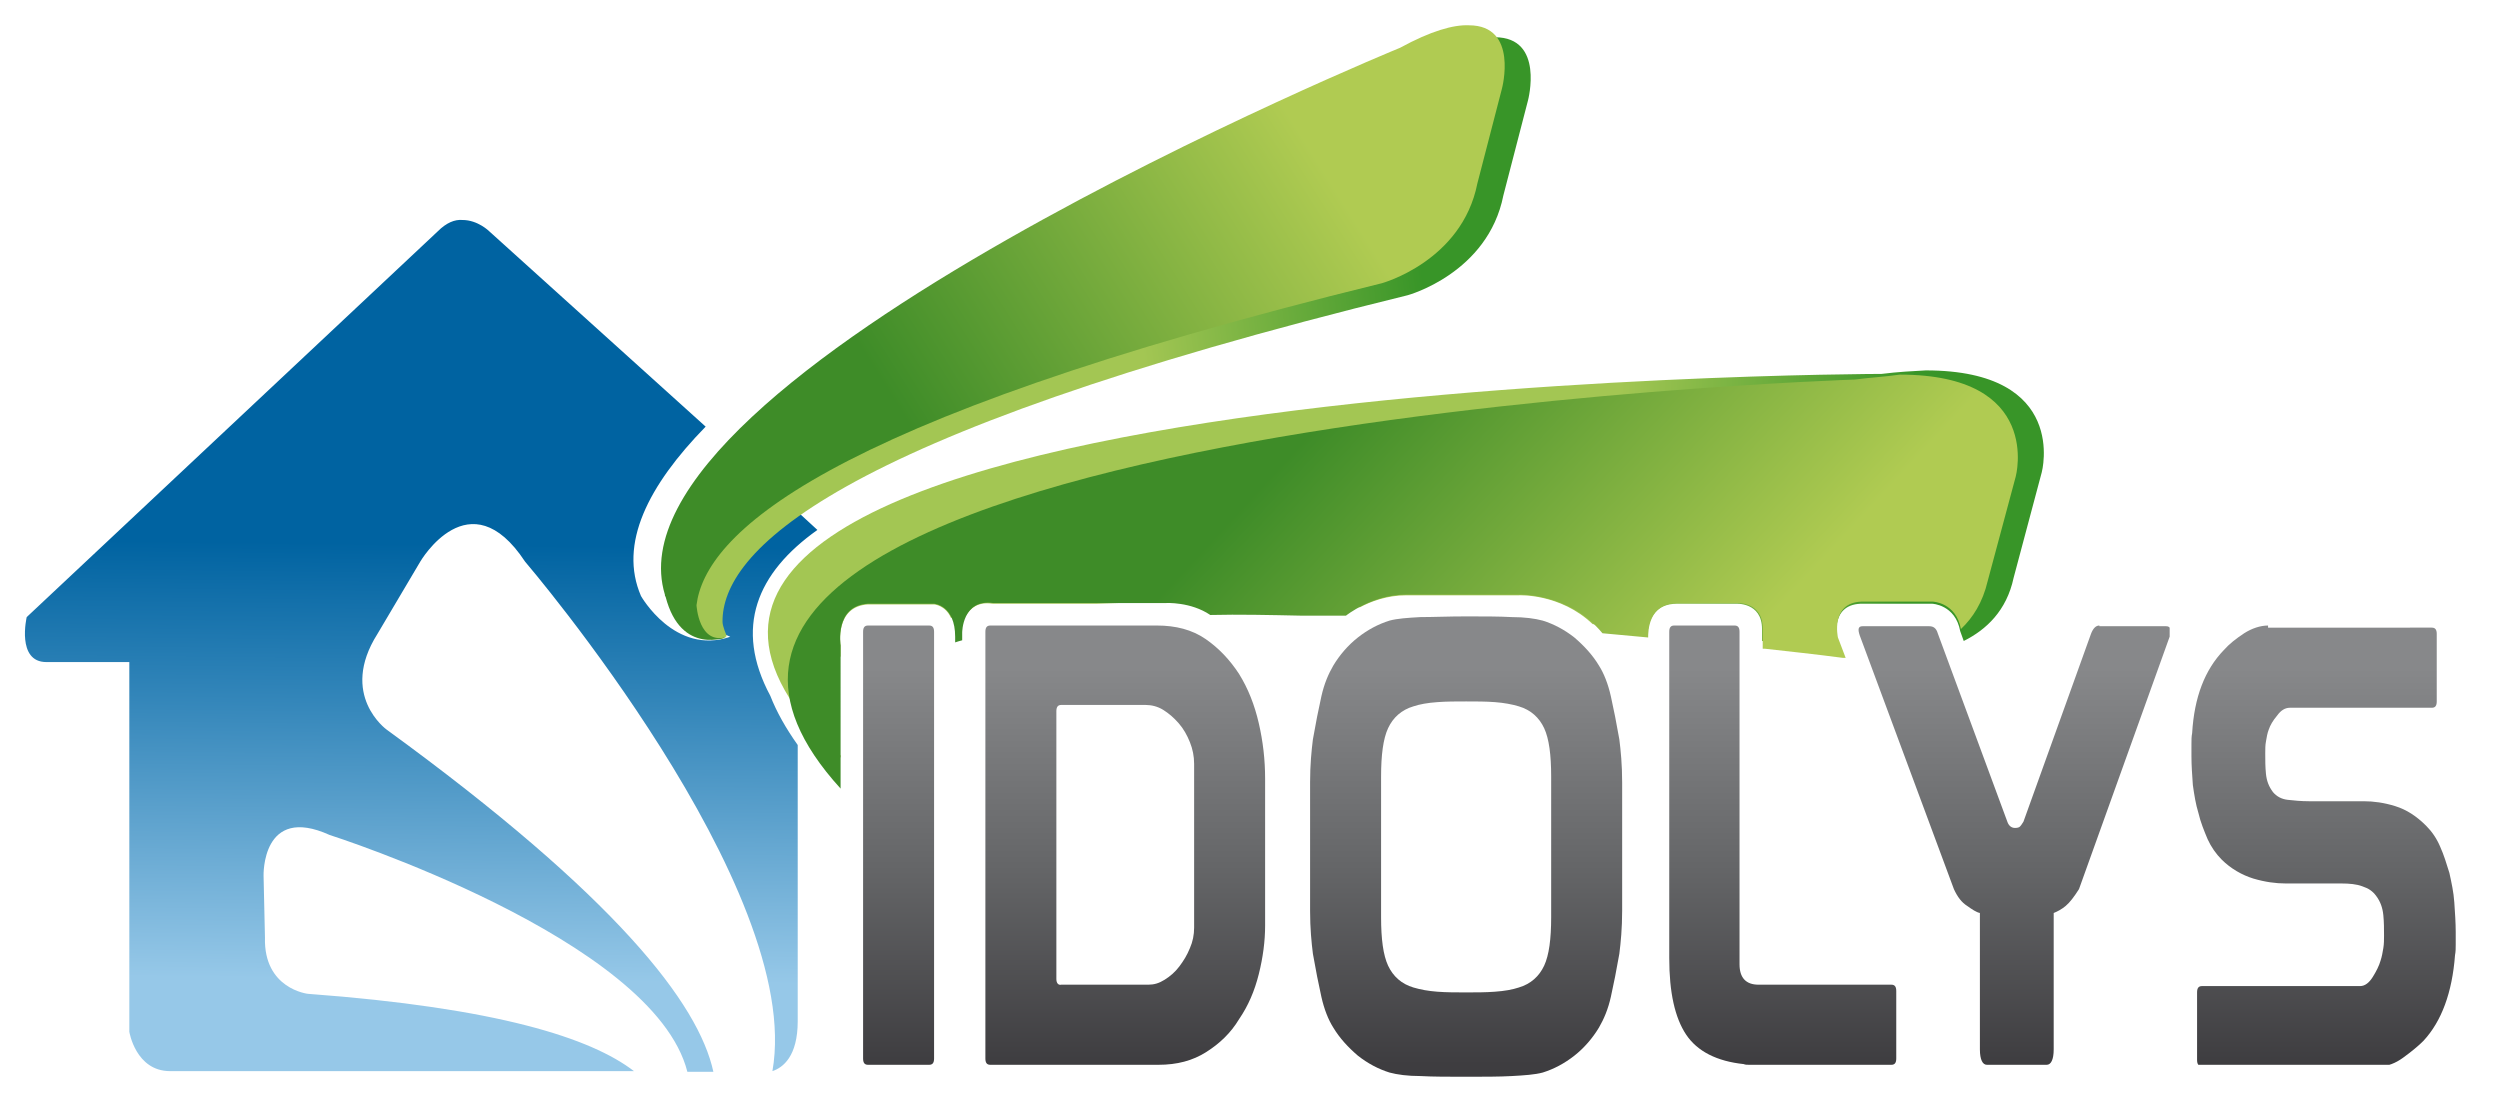
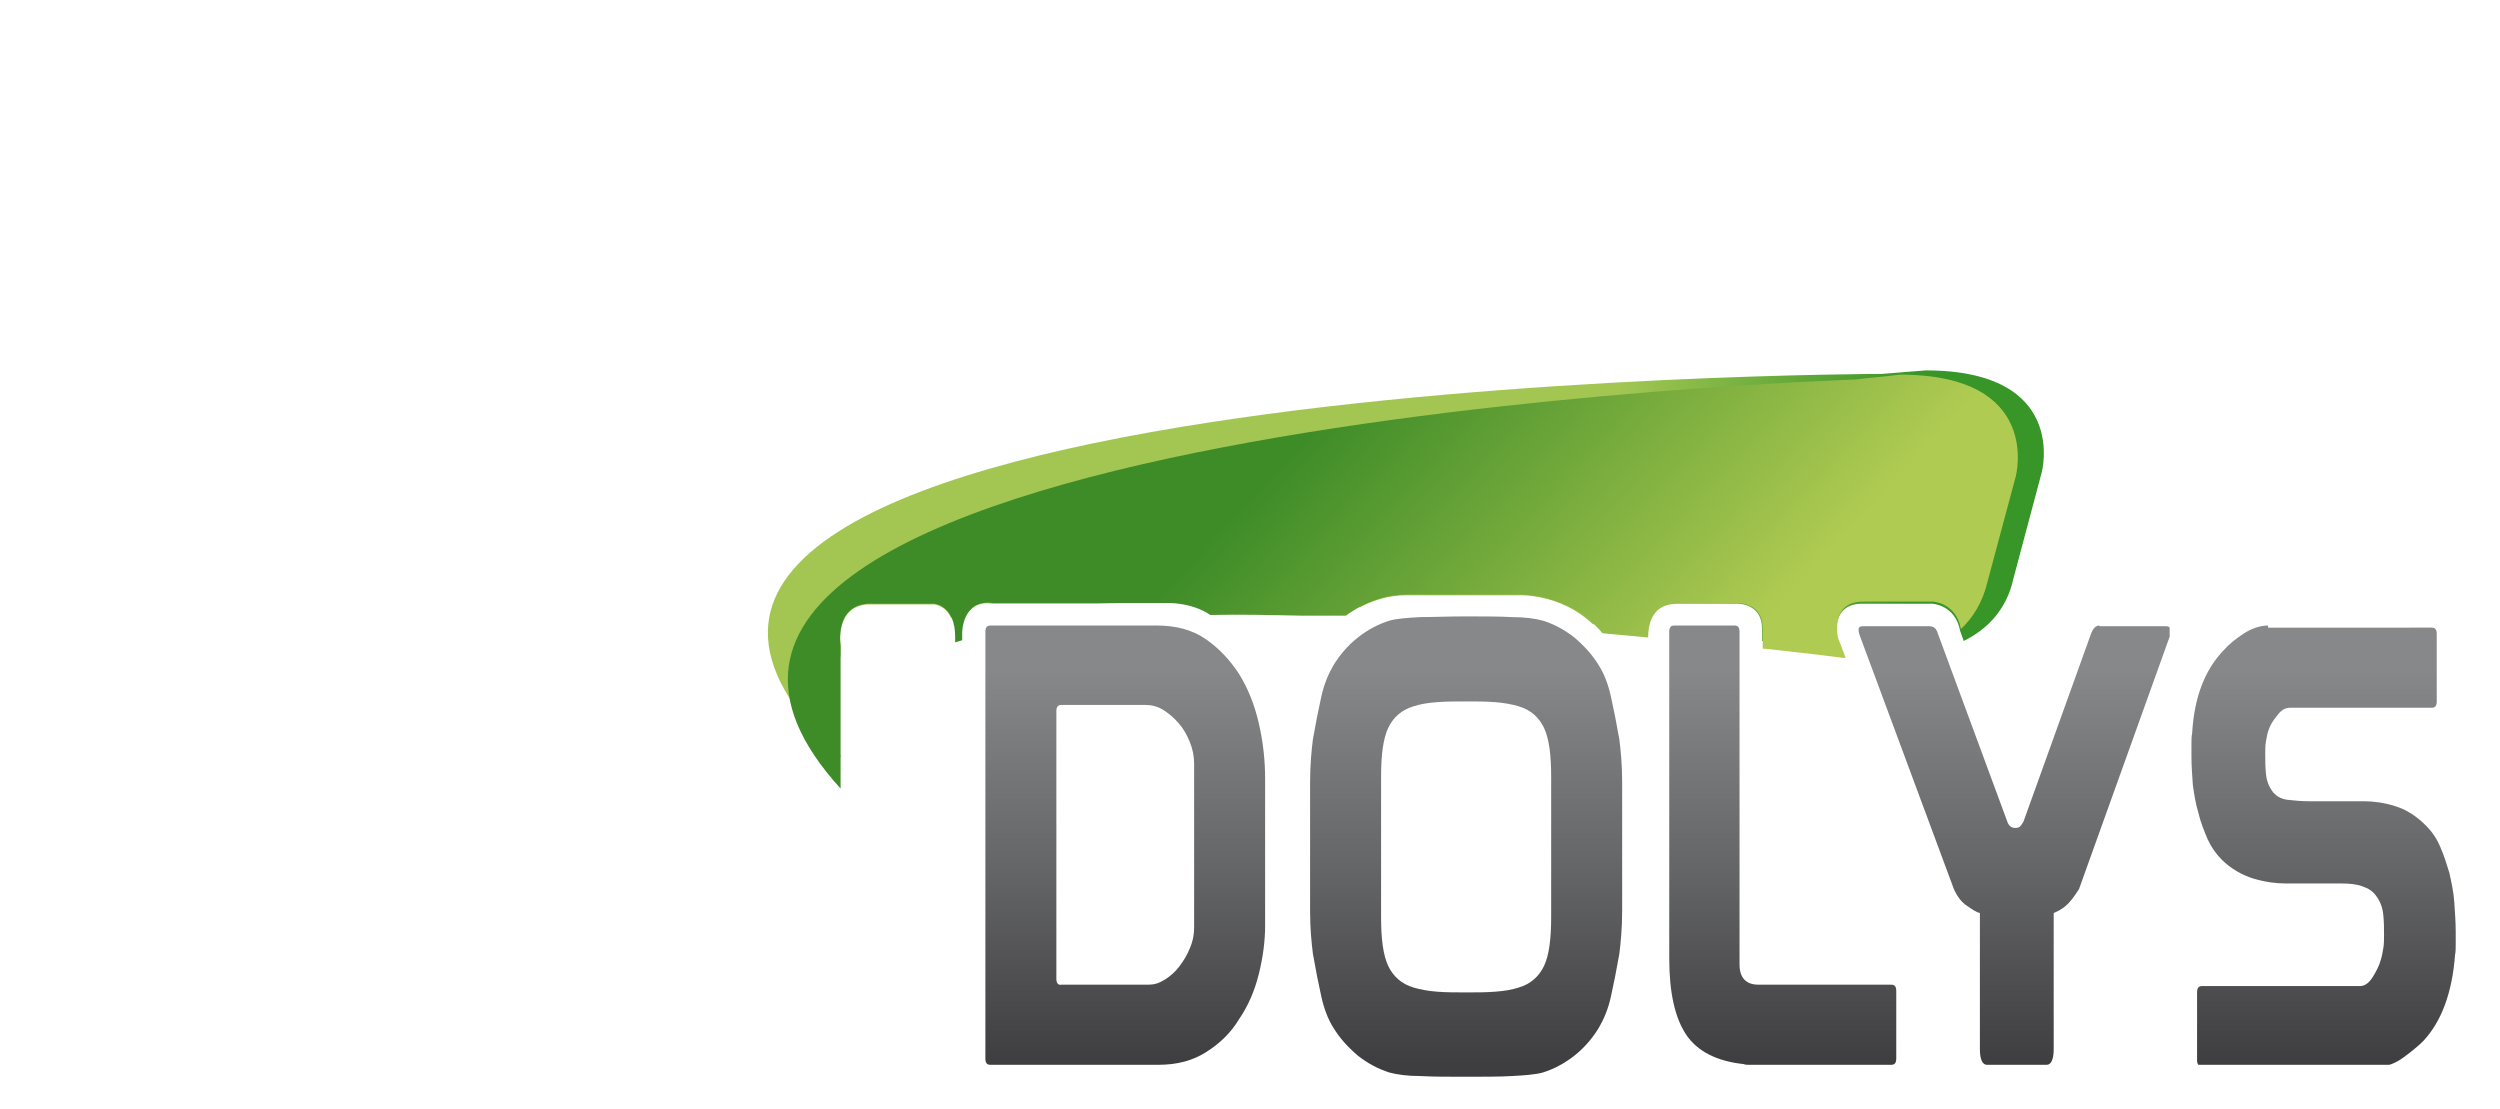
<svg xmlns="http://www.w3.org/2000/svg" xmlns:xlink="http://www.w3.org/1999/xlink" version="1.1" id="Calque_1" x="0px" y="0px" viewBox="0 0 355.7 157.8" style="enable-background:new 0 0 355.7 157.8;" xml:space="preserve">
  <style type="text/css"> .st0{clip-path:url(#SVGID_00000129909003928875464910000011505387912124883621_);fill:url(#SVGID_00000123405435571723606530000003390159165565637808_);} .st1{clip-path:url(#SVGID_00000075882120549444932970000018160828769362600623_);fill:url(#SVGID_00000173153847658444057220000003991871444118491565_);} .st2{fill:#696969;} .st3{fill:url(#SVGID_00000105403204108255490390000010349304448870734014_);} .st4{clip-path:url(#SVGID_00000080174014281047571310000010900934691575265161_);fill:url(#SVGID_00000178909627825018829230000010914279010050077368_);} .st5{clip-path:url(#SVGID_00000063606686835574784650000018164017023911147448_);fill:url(#SVGID_00000156585832017915718720000001573012248184232122_);} .st6{clip-path:url(#SVGID_00000099657265411605778820000016544799169100574849_);fill:url(#SVGID_00000087414844935865578150000008377708249263850175_);} .st7{clip-path:url(#SVGID_00000145771017635064007980000011782002140426371759_);fill:url(#SVGID_00000142155638826452125790000013983135484551246480_);} .st8{clip-path:url(#SVGID_00000120535745284795113120000012553862538847071413_);fill:url(#SVGID_00000121998312352484790710000000019904127374992295_);} .st9{clip-path:url(#SVGID_00000093153078606728714670000000663803182228581032_);fill:url(#SVGID_00000146487074021090234830000015817255243612835222_);} .st10{clip-path:url(#SVGID_00000093178863099480765050000015119383647162806942_);fill:url(#SVGID_00000170991323174357057960000007852945525772345534_);} .st11{clip-path:url(#SVGID_00000137824080831542047740000002410564320975682452_);fill:url(#SVGID_00000013912055879102447590000013604918717437906611_);} .st12{clip-path:url(#SVGID_00000101815503381385158380000006641755900916794264_);fill:url(#SVGID_00000011747909506355025010000001876471895153232554_);} </style>
  <g>
    <defs>
-       <path id="SVGID_1_" d="M267.7,53.2c0,0-206.3,0.3-148.1,54.6v-0.3c-3.4-3.9-6.2-9.6,0-14.1v-1.5c0,0-0.9-5.6,3.9-5.9h9.4 c0,0,1.6,0.1,2.4,1.9c0.7-0.1,1.4-0.2,2.2-0.4c0.6-1,1.7-1.9,3.7-1.6H156c10-0.4,22.3-0.3,37.5,0.5c1.5-0.8,3.8-1.7,6.6-1.7h16 c0,0,5.9-0.3,10.5,4.1c2.6,0.2,5.2,0.5,7.9,0.7c0.2-1.5,1.1-3.6,4.1-3.6h8.3c0,0,3.8-0.3,3.8,3.6v1.7c3.7,0.4,7.4,0.8,11.3,1.3 l-0.6-1.5c0,0-1.1-4.9,3.3-5.1l10.2,0c0,0,3.3,0.1,4,3.9l0.5,1.4c3.2-1.6,6.1-4.3,7.1-9l4-15c0,0,3.9-14.5-16.5-14.5 C272.2,52.8,270.1,52.9,267.7,53.2" />
+       <path id="SVGID_1_" d="M267.7,53.2c0,0-206.3,0.3-148.1,54.6v-0.3c-3.4-3.9-6.2-9.6,0-14.1v-1.5c0,0-0.9-5.6,3.9-5.9h9.4 c0,0,1.6,0.1,2.4,1.9c0.7-0.1,1.4-0.2,2.2-0.4c0.6-1,1.7-1.9,3.7-1.6H156c10-0.4,22.3-0.3,37.5,0.5c1.5-0.8,3.8-1.7,6.6-1.7h16 c0,0,5.9-0.3,10.5,4.1c2.6,0.2,5.2,0.5,7.9,0.7c0.2-1.5,1.1-3.6,4.1-3.6h8.3c0,0,3.8-0.3,3.8,3.6v1.7c3.7,0.4,7.4,0.8,11.3,1.3 l-0.6-1.5c0,0-1.1-4.9,3.3-5.1l10.2,0c0,0,3.3,0.1,4,3.9l0.5,1.4c3.2-1.6,6.1-4.3,7.1-9l4-15c0,0,3.9-14.5-16.5-14.5 " />
    </defs>
    <clipPath id="SVGID_00000029746980702606009870000004149868619101069224_">
      <use xlink:href="#SVGID_1_" style="overflow:visible;" />
    </clipPath>
    <linearGradient id="SVGID_00000072979633258795959700000013290271985202837433_" gradientUnits="userSpaceOnUse" x1="-120.405" y1="504.797" x2="-119.405" y2="504.797" gradientTransform="matrix(78.057 3.818 3.818 -78.057 7686.207 39944.789)">
      <stop offset="0" style="stop-color:#A3C653" />
      <stop offset="0.177" style="stop-color:#A3C653" />
      <stop offset="0.716" style="stop-color:#389528" />
      <stop offset="1" style="stop-color:#389528" />
    </linearGradient>
    <polygon style="clip-path:url(#SVGID_00000029746980702606009870000004149868619101069224_);fill:url(#SVGID_00000072979633258795959700000013290271985202837433_);" points=" 62,41.4 297.1,52.9 293.9,119.2 58.7,107.7 " />
  </g>
  <g>
    <defs>
-       <path id="SVGID_00000119808601702792783540000002877144065342588090_" d="M62.3,32.9L3.8,87.8c0,0-1.5,6.4,2.8,6.4h11.8v52.6 c0,0,0.9,5.6,5.8,5.6h28.4l37.6,0c-6.1-4.7-19.4-9-46.4-11c0,0-6.3-0.7-6.1-8l-0.2-8.8c0,0-0.3-10.2,9.4-5.8 c0,0,46.1,14.7,50.9,33.7h3.7c-2.1-9.7-13.8-24.9-46.5-48.7c0,0-6.8-4.9-1.3-13.6l6.1-10.3c0,0,7-12,14.9,0 c0,0,39.8,46.5,35.2,72.5c1.5-0.5,3.6-2.1,3.6-7.1v-39.3c-1.7-2.4-3-4.7-3.9-7c-5.2-9.7-1.9-17.5,6.7-23.6l-5-4.6 c-7.3,4.6-10.9,8.8-12.3,12.3l-3.7,0.4c0.7,3.8,8.6,7.1,8.6,7.1c-7.9,2.7-12.7-5.8-12.7-5.8c-3.2-7.4,1-15.7,9.2-24.1L69.6,32.9 c0,0-1.6-1.6-3.8-1.6C64.7,31.2,63.5,31.7,62.3,32.9" />
-     </defs>
+       </defs>
    <clipPath id="SVGID_00000105410997956900776500000014288792733844324512_">
      <use xlink:href="#SVGID_00000119808601702792783540000002877144065342588090_" style="overflow:visible;" />
    </clipPath>
    <linearGradient id="SVGID_00000039837464669704882960000009074419419011302277_" gradientUnits="userSpaceOnUse" x1="-119.51" y1="503.826" x2="-118.51" y2="503.826" gradientTransform="matrix(1.385 -105.241 -105.241 -1.385 53247.148 -11731.384)">
      <stop offset="0" style="stop-color:#96C8E8" />
      <stop offset="8.468090e-02" style="stop-color:#96C8E8" />
      <stop offset="0.468" style="stop-color:#3285B9" />
      <stop offset="0.677" style="stop-color:#0063A1" />
      <stop offset="1" style="stop-color:#0063A1" />
    </linearGradient>
    <polygon style="clip-path:url(#SVGID_00000105410997956900776500000014288792733844324512_);fill:url(#SVGID_00000039837464669704882960000009074419419011302277_);" points=" 0.7,152.4 2.3,29.8 117.5,31.3 115.9,153.9 " />
  </g>
  <path class="st2" d="M113.6,267" />
  <linearGradient id="SVGID_00000112596456170332352760000013900304085501526954_" gradientUnits="userSpaceOnUse" x1="67.749" y1="332.081" x2="67.749" y2="332.081">
    <stop offset="0" style="stop-color:#96C8E8" />
    <stop offset="8.468090e-02" style="stop-color:#96C8E8" />
    <stop offset="0.468" style="stop-color:#3285B9" />
    <stop offset="0.677" style="stop-color:#0063A1" />
    <stop offset="1" style="stop-color:#0063A1" />
  </linearGradient>
  <path style="fill:url(#SVGID_00000112596456170332352760000013900304085501526954_);" d="M67.7,332.1" />
  <g>
    <defs>
-       <path id="SVGID_00000073688251711603137920000018058189380086869121_" d="M123.5,89c-0.5,0-0.7,0.3-0.7,0.9v60.7 c0,0.6,0.2,0.9,0.7,0.9h8.7c0.5,0,0.7-0.3,0.7-0.9V89.9c0-0.6-0.2-0.9-0.7-0.9H123.5z" />
-     </defs>
+       </defs>
    <clipPath id="SVGID_00000157275308013900455670000003294431071109745539_">
      <use xlink:href="#SVGID_00000073688251711603137920000018058189380086869121_" style="overflow:visible;" />
    </clipPath>
    <linearGradient id="SVGID_00000090293304421661280790000002088495028131025072_" gradientUnits="userSpaceOnUse" x1="-121.608" y1="503.683" x2="-120.608" y2="503.683" gradientTransform="matrix(-2.700000e-06 62.265 62.265 2.700000e-06 -31233.935 7661.847)">
      <stop offset="0" style="stop-color:#87888A" />
      <stop offset="8.468090e-02" style="stop-color:#87888A" />
      <stop offset="0.548" style="stop-color:#646567" />
      <stop offset="0.99" style="stop-color:#3E3D40" />
      <stop offset="1" style="stop-color:#3E3D40" />
    </linearGradient>
    <rect x="122.8" y="89" style="clip-path:url(#SVGID_00000157275308013900455670000003294431071109745539_);fill:url(#SVGID_00000090293304421661280790000002088495028131025072_);" width="10.1" height="62.5" />
  </g>
  <g>
    <defs>
      <path id="SVGID_00000068657124122523943850000007508855032557072051_" d="M150.3,139.3v-38.1c0-0.6,0.2-0.9,0.7-0.9H163 c0.8,0,1.7,0.2,2.5,0.7c0.8,0.5,1.5,1.1,2.2,1.9c0.7,0.8,1.2,1.7,1.6,2.7c0.4,1,0.6,2,0.6,3.1V132c0,1-0.2,2-0.6,2.9 c-0.4,1-0.9,1.8-1.5,2.6c-0.6,0.8-1.3,1.4-2.1,1.9c-0.8,0.5-1.5,0.7-2.3,0.7H151C150.6,140.2,150.3,139.9,150.3,139.3 M140.9,89 c-0.5,0-0.7,0.3-0.7,0.9v60.7c0,0.6,0.2,0.9,0.7,0.9h23.9c2.7,0,4.9-0.6,6.8-1.8c1.9-1.2,3.5-2.7,4.7-4.7c1.3-1.9,2.2-4,2.8-6.4 c0.6-2.4,0.9-4.7,0.9-6.9v-20.9c0-2.7-0.3-5.3-0.9-7.9c-0.6-2.6-1.5-4.9-2.8-7c-1.3-2-2.9-3.7-4.8-5c-1.9-1.3-4.2-1.9-6.9-1.9 H140.9z" />
    </defs>
    <clipPath id="SVGID_00000079460516120658631260000005732748956605701303_">
      <use xlink:href="#SVGID_00000068657124122523943850000007508855032557072051_" style="overflow:visible;" />
    </clipPath>
    <linearGradient id="SVGID_00000178903475758096494440000016984806718922483098_" gradientUnits="userSpaceOnUse" x1="-121.608" y1="503.683" x2="-120.608" y2="503.683" gradientTransform="matrix(-2.700000e-06 62.265 62.265 2.700000e-06 -31201.719 7661.847)">
      <stop offset="0" style="stop-color:#87888A" />
      <stop offset="8.468090e-02" style="stop-color:#87888A" />
      <stop offset="0.548" style="stop-color:#646567" />
      <stop offset="0.99" style="stop-color:#3E3D40" />
      <stop offset="1" style="stop-color:#3E3D40" />
    </linearGradient>
    <rect x="140.2" y="89" style="clip-path:url(#SVGID_00000079460516120658631260000005732748956605701303_);fill:url(#SVGID_00000178903475758096494440000016984806718922483098_);" width="39.8" height="62.5" />
  </g>
  <g>
    <defs>
      <path id="SVGID_00000090996433418347157190000005710216287871883685_" d="M204.5,141.1c-1.3-0.1-2.4-0.3-3.4-0.6 c-1.7-0.5-2.9-1.6-3.6-3.1c-0.7-1.5-1-3.8-1-6.9v-20c0-3.1,0.3-5.4,1-6.9c0.7-1.5,1.9-2.6,3.6-3.1c0.9-0.3,2-0.5,3.4-0.6 c1.3-0.1,2.7-0.1,4.1-0.1c1.4,0,2.8,0,4.1,0.1c1.3,0.1,2.4,0.3,3.4,0.6c1.7,0.5,2.9,1.6,3.6,3.1c0.7,1.5,1,3.8,1,6.9v20 c0,3.1-0.3,5.4-1,6.9c-0.7,1.5-1.9,2.6-3.6,3.1c-0.9,0.3-2,0.5-3.4,0.6c-1.3,0.1-2.7,0.1-4.1,0.1 C207.2,141.2,205.8,141.2,204.5,141.1 M202.1,87.8c-1.8,0.1-3.3,0.2-4.4,0.5c-1.6,0.5-3.1,1.3-4.5,2.4c-1.4,1.1-2.6,2.5-3.5,4 c-0.7,1.2-1.3,2.6-1.7,4.4c-0.4,1.8-0.8,3.8-1.2,6.1c-0.2,1.6-0.4,3.6-0.4,6.1c0,2.5-0.1,5.5-0.1,8.9v0.5c0,3.4,0,6.4,0.1,8.9 c0,2.5,0.2,4.5,0.4,6.1c0.4,2.3,0.8,4.3,1.2,6.1c0.4,1.8,1,3.3,1.7,4.4c0.9,1.5,2.1,2.8,3.5,4c1.4,1.1,2.9,1.9,4.5,2.4 c1.1,0.3,2.6,0.5,4.4,0.5c1.8,0.1,4,0.1,6.5,0.1c2.5,0,4.7,0,6.5-0.1c1.8-0.1,3.3-0.2,4.4-0.5c1.6-0.5,3.1-1.3,4.5-2.4 c1.4-1.1,2.6-2.5,3.5-4c0.7-1.2,1.3-2.6,1.7-4.4c0.4-1.8,0.8-3.8,1.2-6.1c0.2-1.6,0.4-3.6,0.4-6.1c0.1-2.5,0.1-5.5,0.1-8.9v-0.5 c0-3.4,0-6.4-0.1-8.9c0-2.5-0.2-4.5-0.4-6.1c-0.4-2.3-0.8-4.3-1.2-6.1c-0.4-1.8-1-3.3-1.7-4.4c-0.9-1.5-2.1-2.8-3.5-4 c-1.4-1.1-2.9-1.9-4.5-2.4c-1.1-0.3-2.6-0.5-4.4-0.5c-1.8-0.1-4-0.1-6.5-0.1C206.1,87.7,203.9,87.8,202.1,87.8" />
    </defs>
    <clipPath id="SVGID_00000181776849301649927920000012330717621342433171_">
      <use xlink:href="#SVGID_00000090996433418347157190000005710216287871883685_" style="overflow:visible;" />
    </clipPath>
    <linearGradient id="SVGID_00000068678508290009576370000004069831337496655491_" gradientUnits="userSpaceOnUse" x1="-121.608" y1="503.683" x2="-120.608" y2="503.683" gradientTransform="matrix(-2.700000e-06 62.265 62.265 2.700000e-06 -31153.193 7661.845)">
      <stop offset="0" style="stop-color:#87888A" />
      <stop offset="8.468090e-02" style="stop-color:#87888A" />
      <stop offset="0.548" style="stop-color:#646567" />
      <stop offset="0.99" style="stop-color:#3E3D40" />
      <stop offset="1" style="stop-color:#3E3D40" />
    </linearGradient>
    <rect x="186.4" y="87.7" style="clip-path:url(#SVGID_00000181776849301649927920000012330717621342433171_);fill:url(#SVGID_00000068678508290009576370000004069831337496655491_);" width="44.4" height="65.5" />
  </g>
  <g>
    <defs>
      <path id="SVGID_00000094594696367495937960000005589699469835827121_" d="M238.2,89c-0.5,0-0.7,0.3-0.7,0.9v46.4 c0,4.9,0.8,8.5,2.4,10.9c1.6,2.4,4.4,3.8,8.2,4.2c0.2,0.1,0.5,0.1,0.8,0.1h20.2c0.5,0,0.7-0.3,0.7-0.9v-9.6c0-0.6-0.2-0.9-0.7-0.9 h-18.9c-1.8,0-2.7-1-2.7-2.9V89.9c0-0.6-0.2-0.9-0.7-0.9H238.2z" />
    </defs>
    <clipPath id="SVGID_00000087384942294203526770000010387771271758555011_">
      <use xlink:href="#SVGID_00000094594696367495937960000005589699469835827121_" style="overflow:visible;" />
    </clipPath>
    <linearGradient id="SVGID_00000000935923824350218060000014457772279748029860_" gradientUnits="userSpaceOnUse" x1="-121.608" y1="503.683" x2="-120.608" y2="503.683" gradientTransform="matrix(-2.700000e-06 62.265 62.265 2.700000e-06 -31108.065 7661.847)">
      <stop offset="0" style="stop-color:#87888A" />
      <stop offset="8.468090e-02" style="stop-color:#87888A" />
      <stop offset="0.548" style="stop-color:#646567" />
      <stop offset="0.99" style="stop-color:#3E3D40" />
      <stop offset="1" style="stop-color:#3E3D40" />
    </linearGradient>
    <rect x="237.5" y="89" style="clip-path:url(#SVGID_00000087384942294203526770000010387771271758555011_);fill:url(#SVGID_00000000935923824350218060000014457772279748029860_);" width="32.5" height="62.5" />
  </g>
  <g>
    <defs>
      <path id="SVGID_00000182519549583547211290000010383488242904258176_" d="M298.7,89c-0.5,0-0.9,0.4-1.2,1.2l-9.6,26.7 c-0.2,0.3-0.3,0.5-0.5,0.7c-0.1,0.1-0.3,0.2-0.7,0.2c-0.5,0-0.9-0.3-1.1-0.9l-9.9-26.8c-0.2-0.7-0.6-1-1.2-1H265 c-0.6,0-0.7,0.4-0.4,1.3l13.4,36.1c0.5,1.1,1.1,1.9,1.9,2.4c0.7,0.5,1.3,0.9,1.8,1v19.4c0,1.5,0.4,2.2,1,2.2h8.5 c0.6,0,1-0.7,1-2.2v-19.4c0.5-0.2,1.1-0.5,1.7-1c0.6-0.5,1.2-1.3,1.9-2.4l13-36.2c0.1-0.3,0.1-0.6,0-0.8c-0.1-0.3-0.3-0.4-0.6-0.4 H298.7z" />
    </defs>
    <clipPath id="SVGID_00000101078643371863427680000001941318517335555262_">
      <use xlink:href="#SVGID_00000182519549583547211290000010383488242904258176_" style="overflow:visible;" />
    </clipPath>
    <linearGradient id="SVGID_00000075143519274169455490000004469846640081154239_" gradientUnits="userSpaceOnUse" x1="-121.608" y1="503.682" x2="-120.608" y2="503.682" gradientTransform="matrix(-2.700000e-06 62.265 62.265 2.700000e-06 -31075.248 7661.847)">
      <stop offset="0" style="stop-color:#87888A" />
      <stop offset="8.468090e-02" style="stop-color:#87888A" />
      <stop offset="0.548" style="stop-color:#646567" />
      <stop offset="0.99" style="stop-color:#3E3D40" />
      <stop offset="1" style="stop-color:#3E3D40" />
    </linearGradient>
    <rect x="264.2" y="89" style="clip-path:url(#SVGID_00000101078643371863427680000001941318517335555262_);fill:url(#SVGID_00000075143519274169455490000004469846640081154239_);" width="44.5" height="62.5" />
  </g>
  <g>
    <defs>
      <path id="SVGID_00000083073909627811852080000000845433708618144128_" d="M322.7,89c-1.1,0-2.3,0.4-3.4,1.1 c-1.2,0.8-2.1,1.5-2.9,2.4c-2.7,2.8-4.2,6.7-4.5,11.8c-0.1,0.5-0.1,1-0.1,1.6v1.7c0,1.3,0.1,2.7,0.2,4.1c0.2,1.4,0.4,2.7,0.8,4 c0.3,1.3,0.8,2.5,1.3,3.7c0.5,1.1,1.2,2.1,2,2.9c1.3,1.3,2.9,2.2,4.5,2.7c1.7,0.5,3.2,0.7,4.6,0.7h7.9c1.2,0,2.2,0.1,3,0.4 c0.9,0.3,1.5,0.7,2,1.4c0.6,0.8,0.9,1.7,1,2.7c0.1,1,0.1,2,0.1,2.9c0,0.6,0,1.2-0.1,1.8c-0.1,0.6-0.2,1.2-0.4,1.8 c-0.2,0.7-0.6,1.5-1.1,2.3c-0.5,0.8-1.1,1.3-1.8,1.3h-22.5c-0.5,0-0.7,0.3-0.7,0.9v9.6c0,0.6,0.2,0.9,0.7,0.9h25.4 c1,0,2.1-0.4,3.2-1.2c1.1-0.8,2.1-1.6,2.9-2.4c2.6-2.8,4.1-6.9,4.5-12.2c0.1-0.5,0.1-1,0.1-1.5v-1.8c0-1.3-0.1-2.7-0.2-4.2 c-0.1-1.5-0.4-2.8-0.7-4.2c-0.4-1.3-0.8-2.6-1.3-3.7c-0.5-1.2-1.2-2.2-2-3c-1.4-1.4-2.8-2.3-4.4-2.8c-1.6-0.5-3.1-0.7-4.5-0.7 h-7.8c-1.1,0-2.1-0.1-3-0.2c-0.9-0.1-1.6-0.5-2.1-1.1c-0.6-0.8-0.9-1.6-1-2.6c-0.1-1-0.1-1.9-0.1-2.9c0-0.6,0-1.2,0.1-1.7 c0.1-0.6,0.2-1.2,0.4-1.7c0.2-0.6,0.6-1.3,1.2-2c0.5-0.7,1.1-1.1,1.8-1.1h20.2c0.5,0,0.7-0.3,0.7-0.9v-9.6c0-0.6-0.2-0.9-0.7-0.9 H322.7z" />
    </defs>
    <clipPath id="SVGID_00000018234224804969187180000017116368861219913903_">
      <use xlink:href="#SVGID_00000083073909627811852080000000845433708618144128_" style="overflow:visible;" />
    </clipPath>
    <linearGradient id="SVGID_00000045610121716620640630000009996337616705922464_" gradientUnits="userSpaceOnUse" x1="-121.608" y1="503.683" x2="-120.608" y2="503.683" gradientTransform="matrix(-2.700000e-06 62.265 62.265 2.700000e-06 -31031.271 7661.847)">
      <stop offset="0" style="stop-color:#87888A" />
      <stop offset="8.468090e-02" style="stop-color:#87888A" />
      <stop offset="0.548" style="stop-color:#646567" />
      <stop offset="0.99" style="stop-color:#3E3D40" />
      <stop offset="1" style="stop-color:#3E3D40" />
    </linearGradient>
    <rect x="311.7" y="89" style="clip-path:url(#SVGID_00000018234224804969187180000017116368861219913903_);fill:url(#SVGID_00000045610121716620640630000009996337616705922464_);" width="37.8" height="62.5" />
  </g>
  <g>
    <defs>
      <path id="SVGID_00000097487780575114700440000005390534329051761282_" d="M202.9,8.5c0,0-121.5,49.7-103.4,80.7 c0,0,2.2,2.8,3.9,1.3c0,0-0.6-1.4-0.6-2c-0.1-9.8,14.7-26.2,97.5-46.5c0,0,11.4-3.1,13.6-14.2l3.5-13.5c0,0,2.4-9-4.7-9 C210.5,5.3,207.4,6.2,202.9,8.5" />
    </defs>
    <clipPath id="SVGID_00000010301362505547272140000010101678181075074987_">
      <use xlink:href="#SVGID_00000097487780575114700440000005390534329051761282_" style="overflow:visible;" />
    </clipPath>
    <linearGradient id="SVGID_00000061445785642839090940000009994150924910772884_" gradientUnits="userSpaceOnUse" x1="-120.212" y1="502.674" x2="-119.212" y2="502.674" gradientTransform="matrix(75.042 -9.949 9.949 75.042 4168.894 -38868.805)">
      <stop offset="0" style="stop-color:#A3C653" />
      <stop offset="0.177" style="stop-color:#A3C653" />
      <stop offset="0.716" style="stop-color:#389528" />
      <stop offset="1" style="stop-color:#389528" />
    </linearGradient>
-     <polygon style="clip-path:url(#SVGID_00000010301362505547272140000010101678181075074987_);fill:url(#SVGID_00000061445785642839090940000009994150924910772884_);" points=" 83.8,110 231.1,90.5 217.4,-12.7 70.1,6.8 " />
  </g>
  <g>
    <defs>
      <path id="SVGID_00000054948703292264505460000007684223460440277123_" d="M199.2,6.8c0,0-114,46.7-104.6,77.8c0,0.1,0,0.2,0.1,0.3 c2.2,8.5,8.8,5.7,8.8,5.7c-4.1,1.3-4.4-4.5-4.4-4.5c1.2-9.8,16.8-26,97.5-45.8c0,0,11.4-3.1,13.6-14.2l3.5-13.5c0,0,2.4-9-4.7-9 C206.8,3.5,203.6,4.4,199.2,6.8" />
    </defs>
    <clipPath id="SVGID_00000060736723933897999380000016020995818154246307_">
      <use xlink:href="#SVGID_00000054948703292264505460000007684223460440277123_" style="overflow:visible;" />
    </clipPath>
    <linearGradient id="SVGID_00000145051377807533158650000014053681514372402873_" gradientUnits="userSpaceOnUse" x1="-120.598" y1="503.188" x2="-119.598" y2="503.188" gradientTransform="matrix(-107.913 67.25 67.25 107.913 -46646.57 -46176.98)">
      <stop offset="0" style="stop-color:#B0CB52" />
      <stop offset="0.171" style="stop-color:#B0CB52" />
      <stop offset="0.716" style="stop-color:#3E8C28" />
      <stop offset="1" style="stop-color:#3E8C28" />
    </linearGradient>
-     <polygon style="clip-path:url(#SVGID_00000060736723933897999380000016020995818154246307_);fill:url(#SVGID_00000145051377807533158650000014053681514372402873_);" points=" 256.4,68.2 121.8,152.1 44.9,28.7 179.4,-55.2 " />
  </g>
  <g>
    <defs>
      <path id="SVGID_00000004534684257726577070000004381079031536410038_" d="M263.9,54c0,0-191.6,6.3-144.3,58.2V91.8 c0,0-0.9-5.6,3.9-5.9h9.4c0,0,3,0.2,3,4.7v0.8c0.3-0.1,0.6-0.2,1-0.3v-1.1c0,0,0-4.8,4.4-4.2h24.6c0,0,3.5-0.2,6.3,1.7 c4.1-0.1,8.4,0,13.1,0.1h6.2c0,0,3.7-3,8.6-3h16c0,0,7.1-0.3,11.9,5.5h0c2.1,0.2,4.3,0.4,6.5,0.6c0-0.8,0-4.9,4.2-4.9h8.3 c0,0,3.8-0.3,3.8,3.6v2.9l0.3,0c3.6,0.4,7.3,0.8,11.1,1.3l0.4,0l-1.1-2.9c0,0-1.1-4.9,3.3-5.1l10.2,0c0,0,3.3,0.1,4,3.9 c1.7-1.6,3.1-3.8,3.8-6.8l4-14.9c0,0,3.9-14.5-16.5-14.5C268.3,53.6,266.2,53.7,263.9,54" />
    </defs>
    <clipPath id="SVGID_00000032628363784004315380000006898834355537537428_">
      <use xlink:href="#SVGID_00000004534684257726577070000004381079031536410038_" style="overflow:visible;" />
    </clipPath>
    <linearGradient id="SVGID_00000048493289909514500610000016353602145825406879_" gradientUnits="userSpaceOnUse" x1="-119.801" y1="503.397" x2="-118.801" y2="503.397" gradientTransform="matrix(-89.303 -82.695 -82.695 89.303 31167.434 -54727.102)">
      <stop offset="0" style="stop-color:#B0CB52" />
      <stop offset="0.177" style="stop-color:#B0CB52" />
      <stop offset="0.716" style="stop-color:#3E8C28" />
      <stop offset="1" style="stop-color:#3E8C28" />
    </linearGradient>
    <polygon style="clip-path:url(#SVGID_00000032628363784004315380000006898834355537537428_);fill:url(#SVGID_00000048493289909514500610000016353602145825406879_);" points=" 189.8,221 43.1,85.1 173.1,-55.3 319.8,80.6 " />
  </g>
</svg>